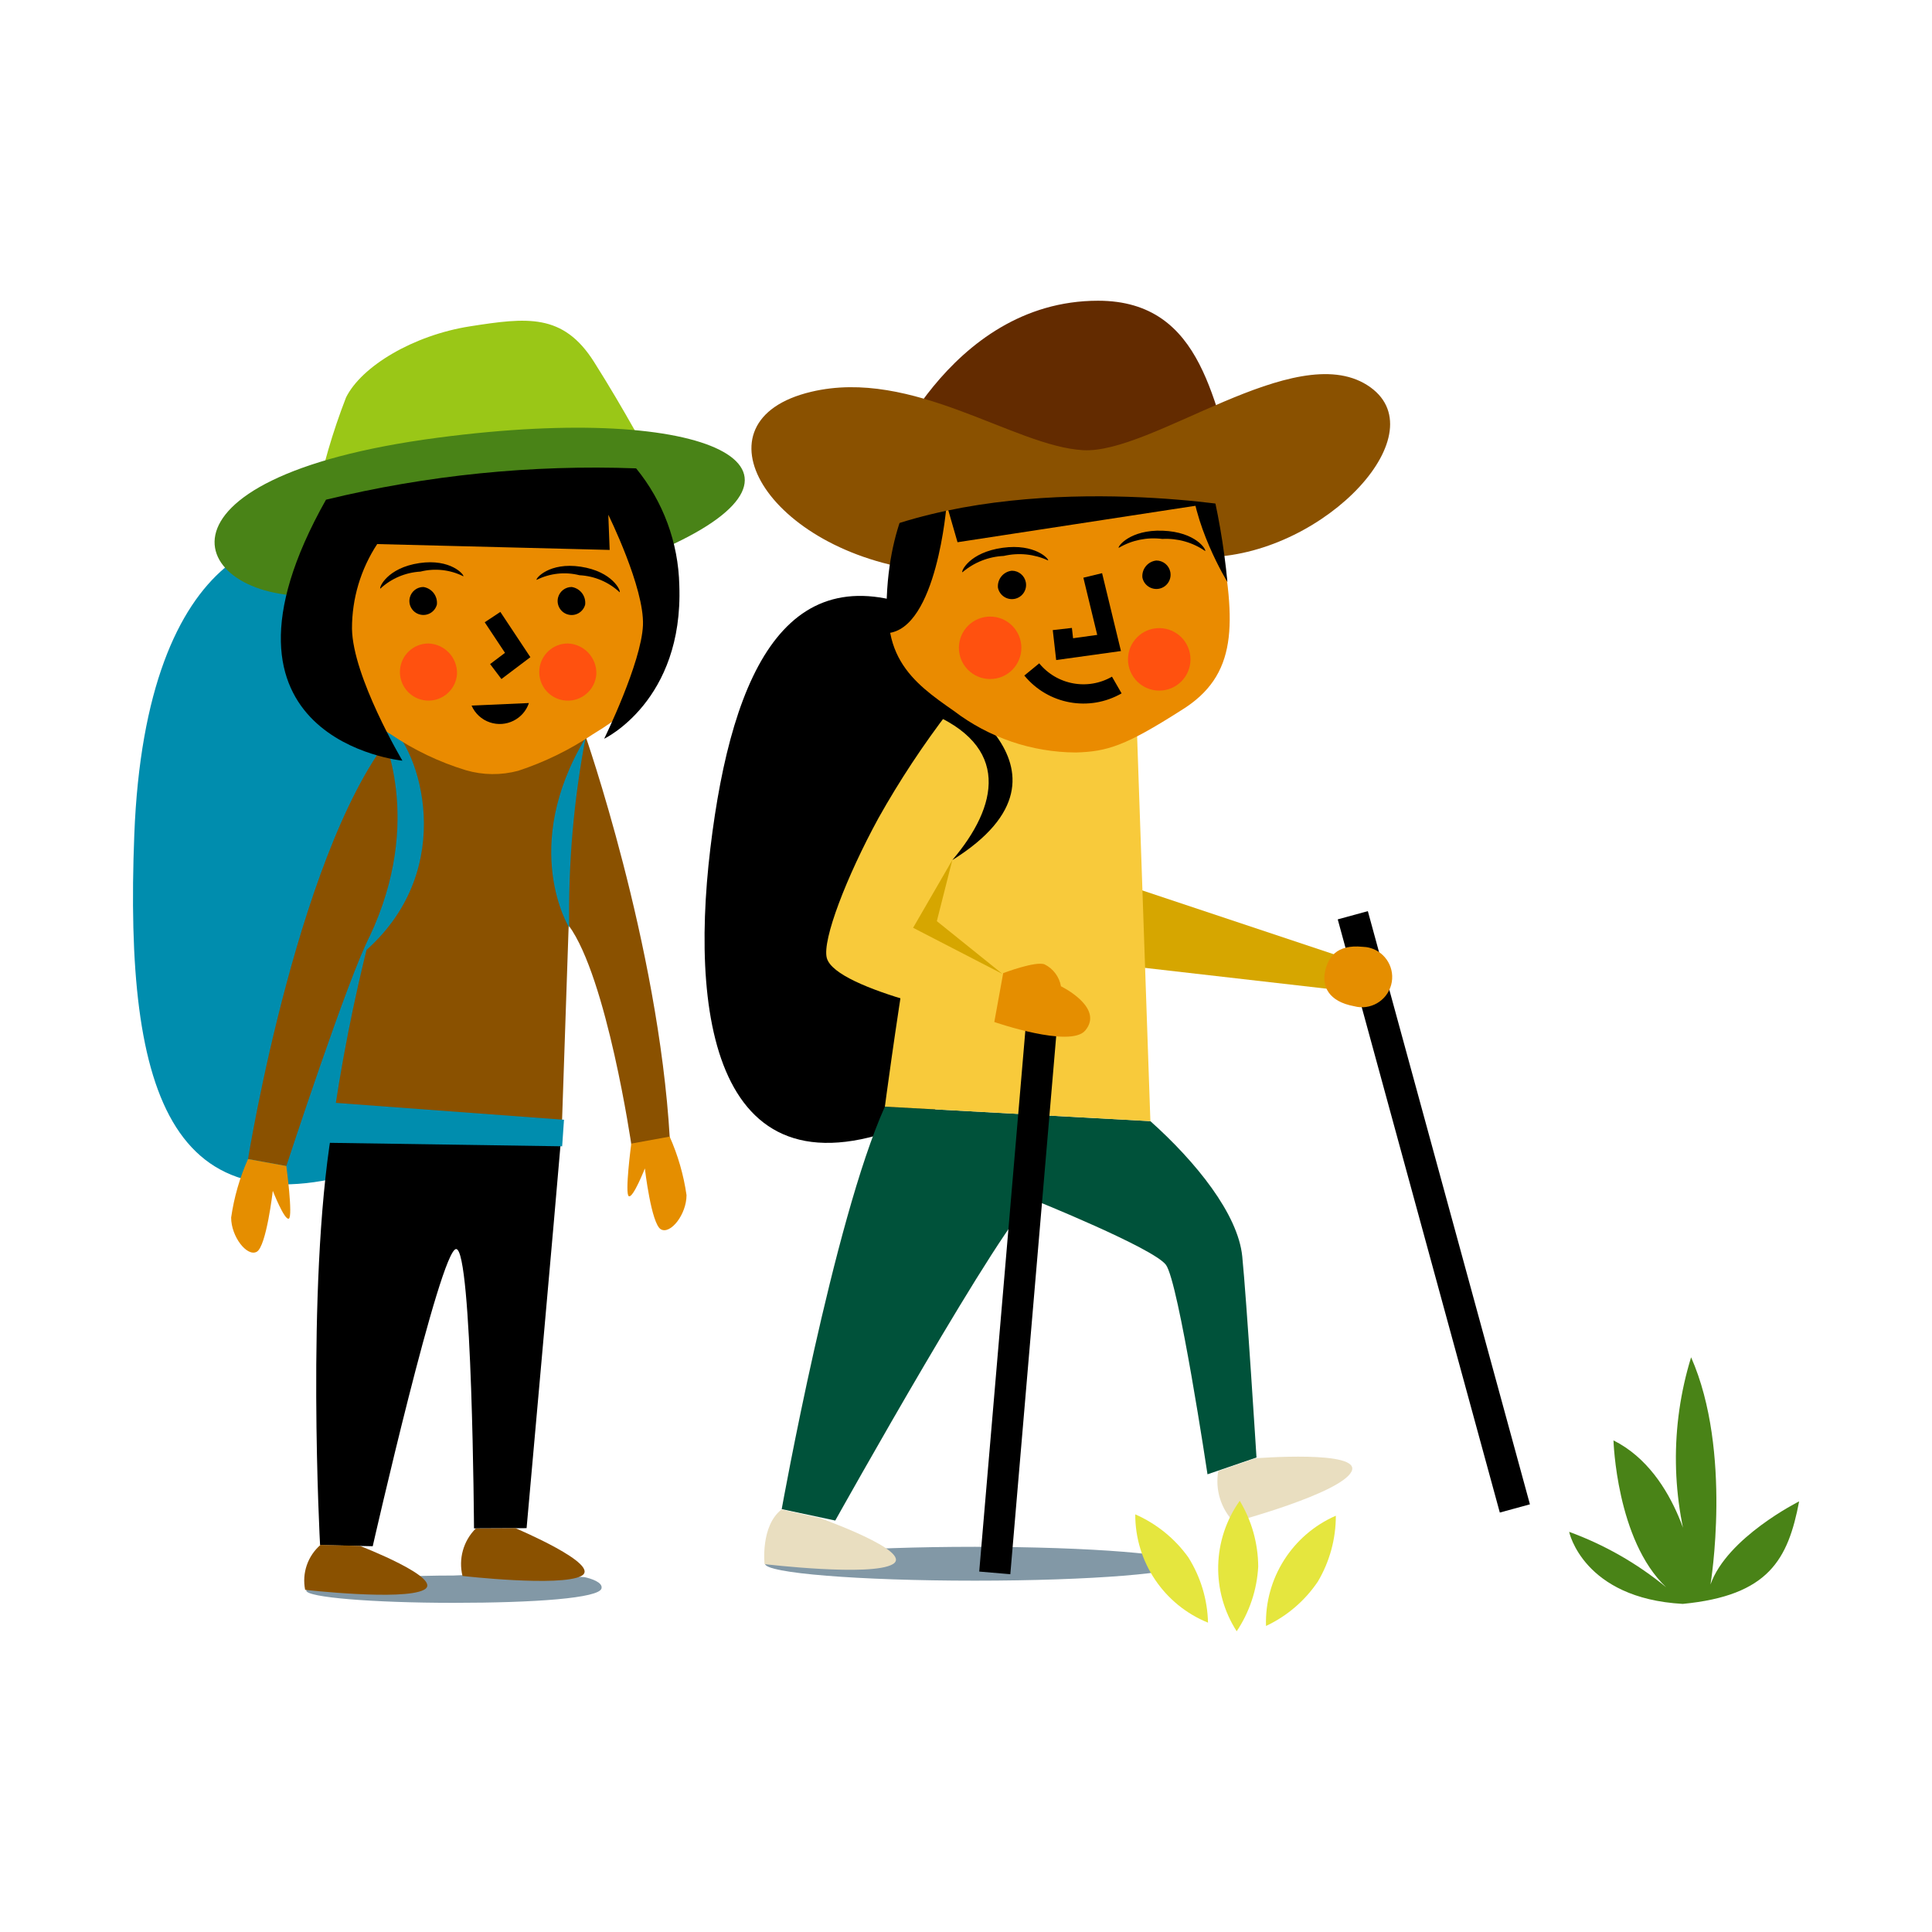
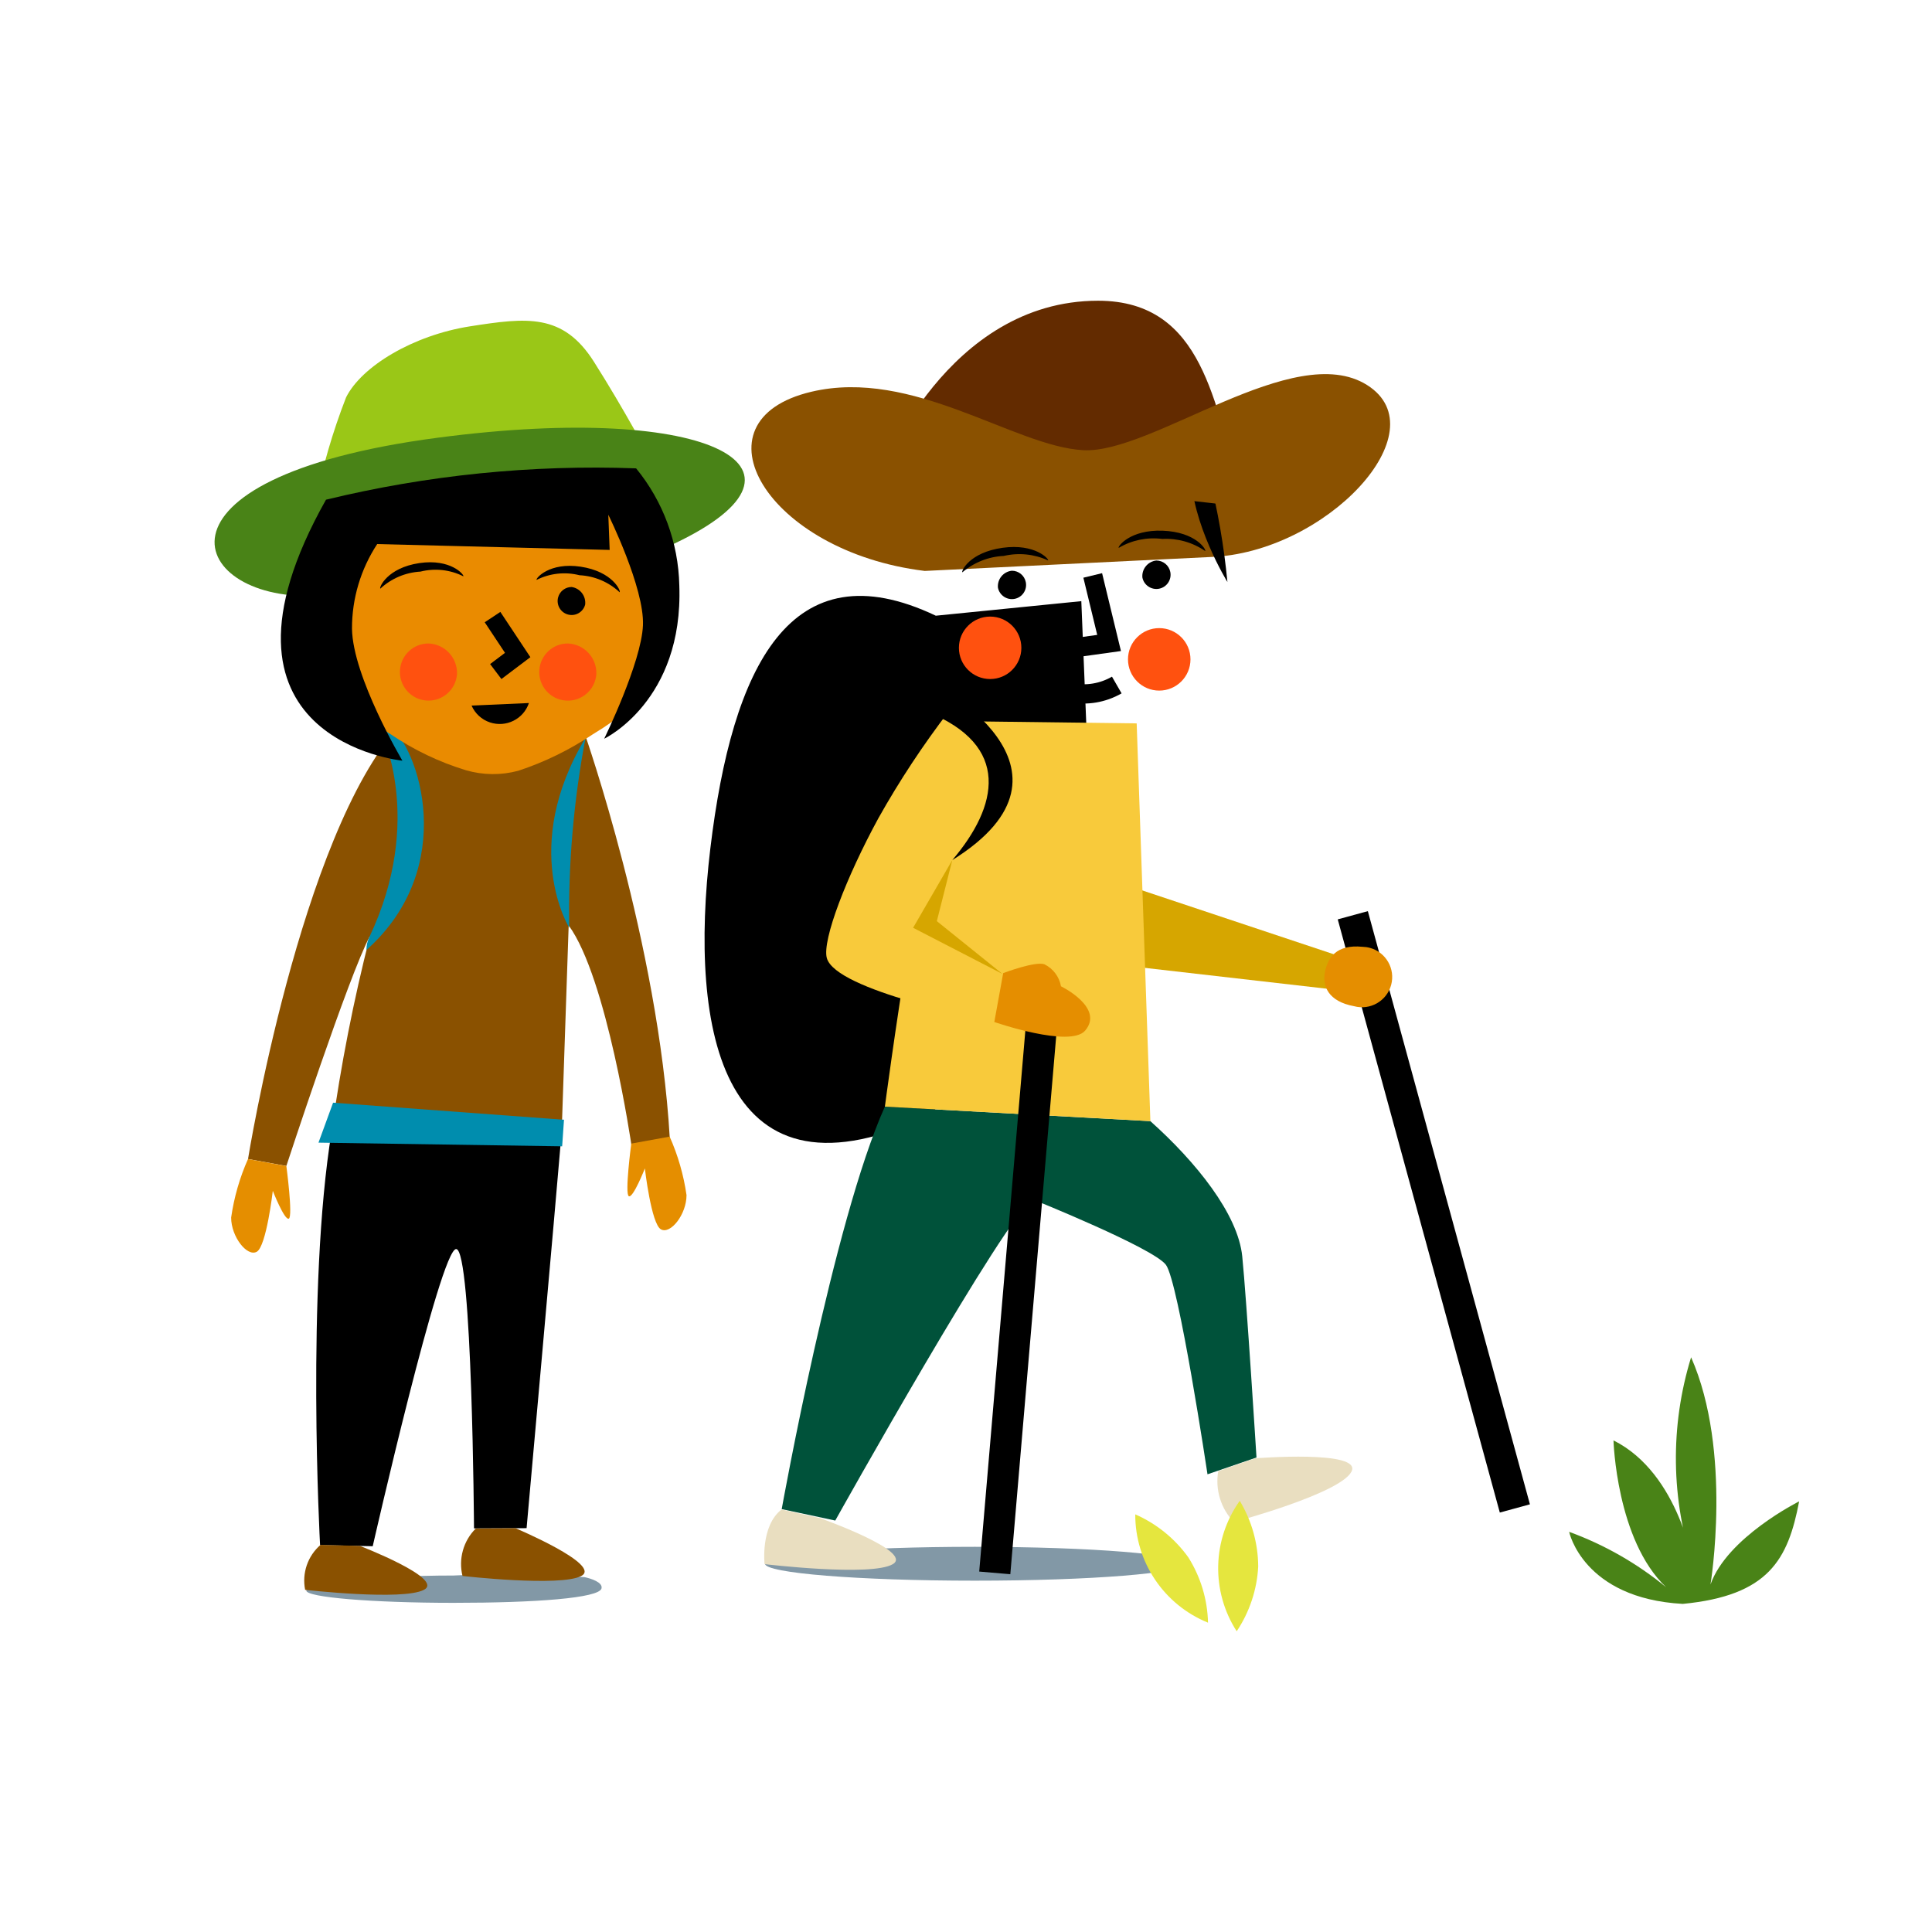
<svg xmlns="http://www.w3.org/2000/svg" version="1.1" id="圖層_1" x="0px" y="0px" width="64px" height="64px" viewBox="13.333 4.2 64 64" enable-background="new 13.333 4.2 64 64" xml:space="preserve">
  <g id="臺東縣" transform="translate(-826.75 -484.053)">
    <g id="组_4874" transform="translate(742.937 363.833)">
      <g id="组_4873" transform="translate(83.813 120.22)">
        <path id="路径_84893" d="M44.333,24.596c-4.819-2.29-6.747,1.687-7.469,7.71c-0.723,6.023,0.362,12.167,7.349,8.795     l5.301-8.072l-0.361-8.915L44.333,24.596z" />
        <path id="路径_84894" fill="#8298A6" d="M52.578,56.001c0,0.311-3.111,0.561-6.952,0.561c-3.839,0-6.951-0.25-6.951-0.561     s3.112-0.561,6.951-0.561C49.465,55.44,52.578,55.691,52.578,56.001z" />
-         <path id="路径_84895" fill="#008DAE" d="M25.52,22.53c-2.706-1.509-7.361-0.313-7.738,9.314     c-0.345,8.775,1.257,13.464,8.367,10.884l2.642-5.472l-0.314-10.068L25.52,22.53z" />
        <path id="路径_84896" fill="#8A5100" d="M26.558,28.25c-3.277,3.606-5.009,14.343-5.009,14.343l1.27,0.231     c0,0,2.079-6.35,2.771-7.62c-0.545,2.131-0.969,4.291-1.27,6.47h7.62l0.231-6.818c1.27,1.732,2.078,7.274,2.078,7.274l1.271-0.23     c-0.374-6.426-2.817-13.393-2.817-13.393L26.558,28.25z" />
        <path id="路径_84897" fill="#E58E00" d="M22.819,42.826c0,0,0.223,1.673,0.082,1.743c-0.142,0.07-0.531-0.921-0.531-0.921     s-0.212,1.839-0.531,2.018c-0.318,0.178-0.849-0.496-0.849-1.133c0.096-0.668,0.283-1.32,0.558-1.938L22.819,42.826z" />
        <path id="路径_84898" fill="#E58E00" d="M34.245,42.083c0,0-0.223,1.673-0.081,1.743c0.142,0.07,0.531-0.92,0.531-0.92     s0.212,1.84,0.531,2.017c0.319,0.178,0.849-0.495,0.849-1.133c-0.096-0.668-0.284-1.32-0.559-1.938L34.245,42.083z" />
        <path id="路径_84899" fill="#008DAE" d="M26.217,28.228c0.988,0.722,2.327,4.699-0.744,7.441     c-0.003-0.151,0.031-0.3,0.099-0.435c1.841-3.89,0.382-6.794,0.382-6.794C26.042,28.45,26.119,28.155,26.217,28.228z" />
        <path id="路径_84900" fill="#008DAE" d="M32.729,28.644c-0.393,2.071-0.574,4.177-0.541,6.285     C32.188,34.928,30.541,32.283,32.729,28.644z" />
        <path id="路径_84901" fill="#00523A" d="M42.646,40.859c-1.704,3.779-3.418,13.333-3.418,13.333l1.774,0.378     c0,0,5.705-10.213,6.548-10.636c0,0,3.983,1.603,4.405,2.164s1.378,6.94,1.378,6.94l1.623-0.556c0,0-0.33-5.258-0.472-6.664     c-0.141-1.405-1.54-3.136-3.044-4.479L42.646,40.859z" />
        <path id="路径_84902" fill="#E9DEC0" d="M39.223,54.204c-0.703,0.545-0.563,1.81-0.563,1.81s3.546,0.422,4.25,0     c0.703-0.422-2.423-1.528-2.423-1.528L39.223,54.204z" />
        <path id="路径_84903" fill="#E9DEC0" d="M53.689,52.934c-0.106,0.612,0.085,1.238,0.517,1.687c0,0,3.521-0.942,3.896-1.671     c0.374-0.728-3.19-0.441-3.19-0.441L53.689,52.934z" />
        <path id="路径_84904" fill="#D6A600" d="M50.686,33.535l7.59,2.53l-0.141,0.985l-7.759-0.889L50.686,33.535z" />
        <path id="路径_84905" fill="#F8CA3B" d="M45.056,28.089c-1.084,2.651-2.41,12.77-2.41,12.77l8.795,0.481l-0.454-13.177     L45.056,28.089z" />
        <line id="直线_124" fill="none" stroke="#000000" stroke-width="1.034" x1="47.832" y1="38.174" x2="46.286" y2="56.304" />
        <path id="路径_84906" fill="#E58E00" d="M46.271,38.055c0,0,2.519,0.875,3.013,0.281c0.638-0.764-0.805-1.464-0.805-1.464     c-0.056-0.313-0.256-0.583-0.541-0.725c-0.292-0.122-1.373,0.289-1.373,0.289L46.271,38.055z" />
        <path id="路径_84907" fill="#F8CA3B" d="M46.008,37.982c0,0-5.005-0.963-5.287-2.051c-0.154-0.592,0.651-2.687,1.714-4.634     c0.695-1.238,1.479-2.425,2.342-3.551l1.226,1.011l-2.108,5.621l2.53,1.546L46.008,37.982z" />
        <path id="路径_84908" d="M44.879,32.692c1.518-1.784,1.968-3.794-0.843-4.919l0.141-0.984     C44.177,26.788,49.747,29.657,44.879,32.692z" />
        <path id="路径_84909" fill="#D6A600" d="M44.879,32.691l-1.298,2.243l2.958,1.528l-2.172-1.748L44.879,32.691z" />
        <path id="路径_84910" fill="#632B00" d="M42.547,19.843c0,0,2.154-5.681,7.161-5.681c3.549,0,3.821,3.555,4.712,6.101     l-9.358-0.14L42.547,19.843z" />
        <path id="路径_84911" fill="#8A5100" d="M43.967,23.113c-5.228-0.637-7.798-4.978-3.759-5.935     c3.371-0.798,6.71,1.808,9.006,1.935c2.295,0.127,6.984-3.687,9.407-2.157c2.422,1.53-1.375,5.568-5.2,5.696L43.967,23.113z" />
-         <path id="路径_84912" fill="#EA8B00" d="M43.908,20.635c-0.385,0.758-0.691,1.554-0.913,2.375     c-0.792,2.848,0.609,3.813,1.936,4.74c1.162,0.887,2.583,1.37,4.043,1.377c1.041-0.03,1.645-0.222,3.483-1.394     c1.887-1.157,1.833-2.857,1.265-5.871l-0.344-1.788C53.378,20.074,47.967,19.041,43.908,20.635z" />
        <path id="路径_84913" fill="#9AC717" d="M23.77,20.896c0.238-1.205,0.582-2.387,1.027-3.532c0.513-1.03,2.225-2.06,4.107-2.354     c1.882-0.294,3.081-0.442,4.106,1.177c1.026,1.619,1.882,3.237,1.882,3.237L23.77,20.896z" />
        <path id="路径_84914" fill="#498317" d="M23.882,23.928c-4.225,0.269-6.197-3.891,3.943-5.227     c9.153-1.207,13.237,1.072,7.604,3.619L23.882,23.928z" />
        <path id="路径_84915" fill="#8298A6" d="M32.699,56.445c0.207,0.045,0.609,0.169,0.56,0.373     c-0.077,0.324-2.207,0.478-4.901,0.478s-4.879-0.183-4.879-0.406c0-0.225,2.185-0.499,4.879-0.499     C29.805,56.318,31.254,56.337,32.699,56.445z" />
        <g id="组_4870" transform="translate(8.047 9.046)">
          <path id="路径_84916" fill="#EA8B00" d="M26.168,11.522c1.381,3.569,2.557,5.666-1.245,7.957      c-0.764,0.514-1.595,0.92-2.47,1.208c-0.57,0.153-1.17,0.146-1.736-0.019c-0.884-0.27-1.723-0.671-2.488-1.19      c-3.803-2.292-2.625-4.387-1.245-7.957H26.168z" />
          <path id="路径_84917" fill="#FF510F" d="M25.041,17.486c-0.038,0.522-0.492,0.914-1.014,0.875      c-0.521-0.038-0.914-0.492-0.875-1.014c0.037-0.495,0.449-0.878,0.945-0.877C24.638,16.49,25.06,16.945,25.041,17.486z" />
          <path id="路径_84918" fill="#FF510F" d="M20.425,17.486c-0.039,0.521-0.493,0.913-1.014,0.874      c-0.521-0.039-0.913-0.493-0.875-1.014c0.037-0.494,0.449-0.877,0.945-0.876C20.023,16.49,20.445,16.945,20.425,17.486z" />
          <path id="路径_84919" d="M22.807,18.443c-0.18,0.534-0.758,0.82-1.292,0.641c-0.272-0.091-0.493-0.294-0.608-0.557      L22.807,18.443z" />
          <path id="路径_84920" fill="none" stroke="#000000" stroke-width="0.621" d="M21.602,15.596l0.833,1.256l-0.726,0.548" />
          <g id="组_4868" transform="translate(5.407 5.185)">
            <path id="路径_84921" d="M13.807,8.904c0.477-0.12,0.982-0.065,1.422,0.156c0.032-0.05-0.421-0.592-1.458-0.438       c-1.065,0.158-1.339,0.808-1.294,0.847C12.84,9.132,13.311,8.932,13.807,8.904z" />
          </g>
          <g id="组_4869" transform="translate(13.914 5.379)">
            <path id="路径_84922" d="M10.568,8.83c-0.477-0.121-0.982-0.065-1.422,0.155c-0.032-0.051,0.422-0.593,1.46-0.438       c1.065,0.16,1.34,0.808,1.293,0.848C11.537,9.055,11.065,8.855,10.568,8.83z" />
          </g>
-           <path id="路径_84923" d="M19.758,15.183c-0.067,0.248-0.321,0.393-0.568,0.326c-0.247-0.066-0.393-0.321-0.326-0.567      c0.054-0.202,0.238-0.343,0.447-0.343C19.593,14.642,19.79,14.9,19.758,15.183z" />
          <path id="路径_84924" d="M24.67,15.183c-0.066,0.248-0.321,0.395-0.568,0.328c-0.248-0.066-0.394-0.321-0.328-0.568      c0.055-0.203,0.239-0.344,0.449-0.344C24.505,14.642,24.703,14.9,24.67,15.183z" />
          <path id="路径_84925" d="M26.358,10.669c0.896,1.095,1.4,2.459,1.431,3.874c0.142,3.835-2.489,5.083-2.489,5.083      s1.234-2.518,1.285-3.76c0.05-1.241-1.148-3.66-1.148-3.66l0.045,1.165l-7.701-0.194c-0.546,0.832-0.837,1.806-0.835,2.8      c0.021,1.596,1.67,4.375,1.67,4.375s-7.011-0.687-2.531-8.645C19.445,10.891,22.902,10.542,26.358,10.669z" />
        </g>
        <path id="路径_84926" d="M24.32,41.676c-0.852,5.188-0.384,13.706-0.384,13.706l1.744,0.039c0,0,2.24-9.845,2.763-9.845     c0.535,0,0.592,9.254,0.592,9.254l1.742-0.008c0,0,0.963-10.741,1.163-13.145L24.32,41.676z" />
        <path id="路径_84927" fill="#008DAE" d="M24.367,40.728l7.649,0.566l-0.061,0.879l-8.072-0.121L24.367,40.728z" />
        <path id="路径_84928" fill="#8A5100" d="M23.951,55.376c-0.426,0.368-0.62,0.938-0.51,1.489c0,0,3.232,0.368,3.935,0     c0.702-0.367-2.123-1.456-2.123-1.456L23.951,55.376z" />
        <path id="路径_84929" fill="#8A5100" d="M29.092,54.835c-0.411,0.411-0.577,1.007-0.438,1.571c0,0,3.233,0.368,3.935,0     c0.702-0.369-2.182-1.583-2.182-1.583L29.092,54.835z" />
        <path id="路径_84930" d="M52.785,19.832c0.006,1.697,1.208,3.648,1.208,3.648c-0.114-1.193-0.32-2.375-0.614-3.538     L52.785,19.832z" />
        <path id="路径_84931" fill="#FF510F" d="M50.699,26.042c0,0.571,0.464,1.035,1.035,1.035s1.035-0.463,1.035-1.035     c0-0.572-0.464-1.035-1.035-1.035l0,0C51.163,25.007,50.699,25.47,50.699,26.042z" />
        <path id="路径_84932" fill="#FF510F" d="M45.098,25.66c0,0.571,0.463,1.034,1.035,1.034c0.571,0,1.034-0.463,1.034-1.034     c0-0.572-0.463-1.035-1.034-1.035l0,0C45.562,24.625,45.098,25.088,45.098,25.66z" />
        <path id="路径_84933" fill="none" stroke="#000000" stroke-width="0.638" d="M49.531,23.262l0.542,2.237L48.6,25.704     l-0.076-0.667" />
        <path id="路径_84934" fill="none" stroke="#000000" stroke-width="0.638" d="M50.328,26.892     c-0.938,0.54-2.13,0.322-2.816-0.516" />
        <g id="组_4871" transform="translate(53.635 12.509)">
          <path id="路径_84935" d="M-1.799,9.544C-2.301,9.479-2.809,9.583-3.244,9.84c-0.038-0.045,0.375-0.608,1.456-0.569      c1.109,0.042,1.451,0.633,1.41,0.674C-0.794,9.657-1.295,9.516-1.799,9.544z" />
        </g>
        <g id="组_4872" transform="translate(45.126 13.399)">
          <path id="路径_84936" d="M1.458,9.217c0.493-0.115,1.01-0.063,1.47,0.15c0.031-0.048-0.438-0.568-1.507-0.42      C0.321,9.1,0.041,9.722,0.086,9.76C0.47,9.432,0.953,9.24,1.458,9.217z" />
        </g>
        <path id="路径_84937" d="M51.176,23.33c0.05,0.255,0.298,0.421,0.553,0.372c0.256-0.05,0.422-0.298,0.372-0.554     c-0.043-0.221-0.238-0.38-0.463-0.38C51.357,22.798,51.151,23.048,51.176,23.33z" />
-         <path id="路径_84938" d="M46.391,23.667c0.051,0.255,0.299,0.421,0.554,0.371c0.254-0.051,0.42-0.298,0.369-0.553     c-0.043-0.22-0.236-0.379-0.461-0.379C46.571,23.135,46.366,23.385,46.391,23.667z" />
-         <path id="路径_84939" d="M42.722,25.175c1.647-0.121,1.969-4.265,1.969-4.265l0.361,1.252l8.531-1.307v-0.384l-9.82-0.273     C43.763,20.198,42.52,21.8,42.722,25.175z" />
+         <path id="路径_84938" d="M46.391,23.667c0.051,0.255,0.299,0.421,0.554,0.371c0.254-0.051,0.42-0.298,0.369-0.553     c-0.043-0.22-0.236-0.379-0.461-0.379C46.571,23.135,46.366,23.385,46.391,23.667" />
        <path id="路径_84940" fill="#8A5100" d="M42.631,21.69c5.38-1.899,12.119-0.641,12.119-0.641l-0.216-1.495l-3.828,0.019     l-5.819,0.392l-2.718,0.148L42.631,21.69z" />
      </g>
      <line id="直线_125" fill="none" stroke="#000000" stroke-width="1.034" x1="141.959" y1="154.739" x2="147.328" y2="174.389" />
      <path id="路径_84941" fill="#E58E00" d="M142.283,155.784c-0.88-0.088-1.138,0.37-1.236,0.786    c-0.122,0.513,0.103,1.026,0.956,1.182c0.533,0.144,1.082-0.172,1.227-0.706c0.144-0.534-0.173-1.083-0.705-1.227    C142.445,155.797,142.364,155.786,142.283,155.784z" />
    </g>
    <path id="路径_84942" fill="#498317" d="M895.827,541.384c-3.305-0.183-3.764-2.387-3.764-2.387   c1.167,0.426,2.253,1.046,3.213,1.835c-1.652-1.56-1.744-4.864-1.744-4.864c2.203,1.102,2.662,4.223,2.662,4.223   c-0.761-2.259-0.793-4.698-0.091-6.976c1.376,3.12,0.642,7.527,0.642,7.527c0.548-1.561,2.937-2.754,2.937-2.754   C899.314,539.914,898.674,541.109,895.827,541.384z" />
    <g id="组_4875" transform="translate(742.285 309.505)">
      <path id="路径_84943" fill="#E5E63E" d="M137.162,230.336c0.409,0.65,0.635,1.397,0.653,2.165    c-1.461-0.593-2.415-2.012-2.41-3.588C136.107,229.221,136.715,229.713,137.162,230.336z" />
      <path id="路径_84944" fill="#E5E63E" d="M139.478,230.641c-0.04,0.766-0.287,1.507-0.713,2.145    c-0.854-1.326-0.813-3.036,0.101-4.322C139.262,229.121,139.473,229.873,139.478,230.641z" />
-       <path id="路径_84945" fill="#E5E63E" d="M141.454,231.139c-0.43,0.637-1.022,1.145-1.718,1.471    c-0.048-1.575,0.869-3.021,2.313-3.652C142.051,229.724,141.845,230.478,141.454,231.139z" />
    </g>
  </g>
</svg>